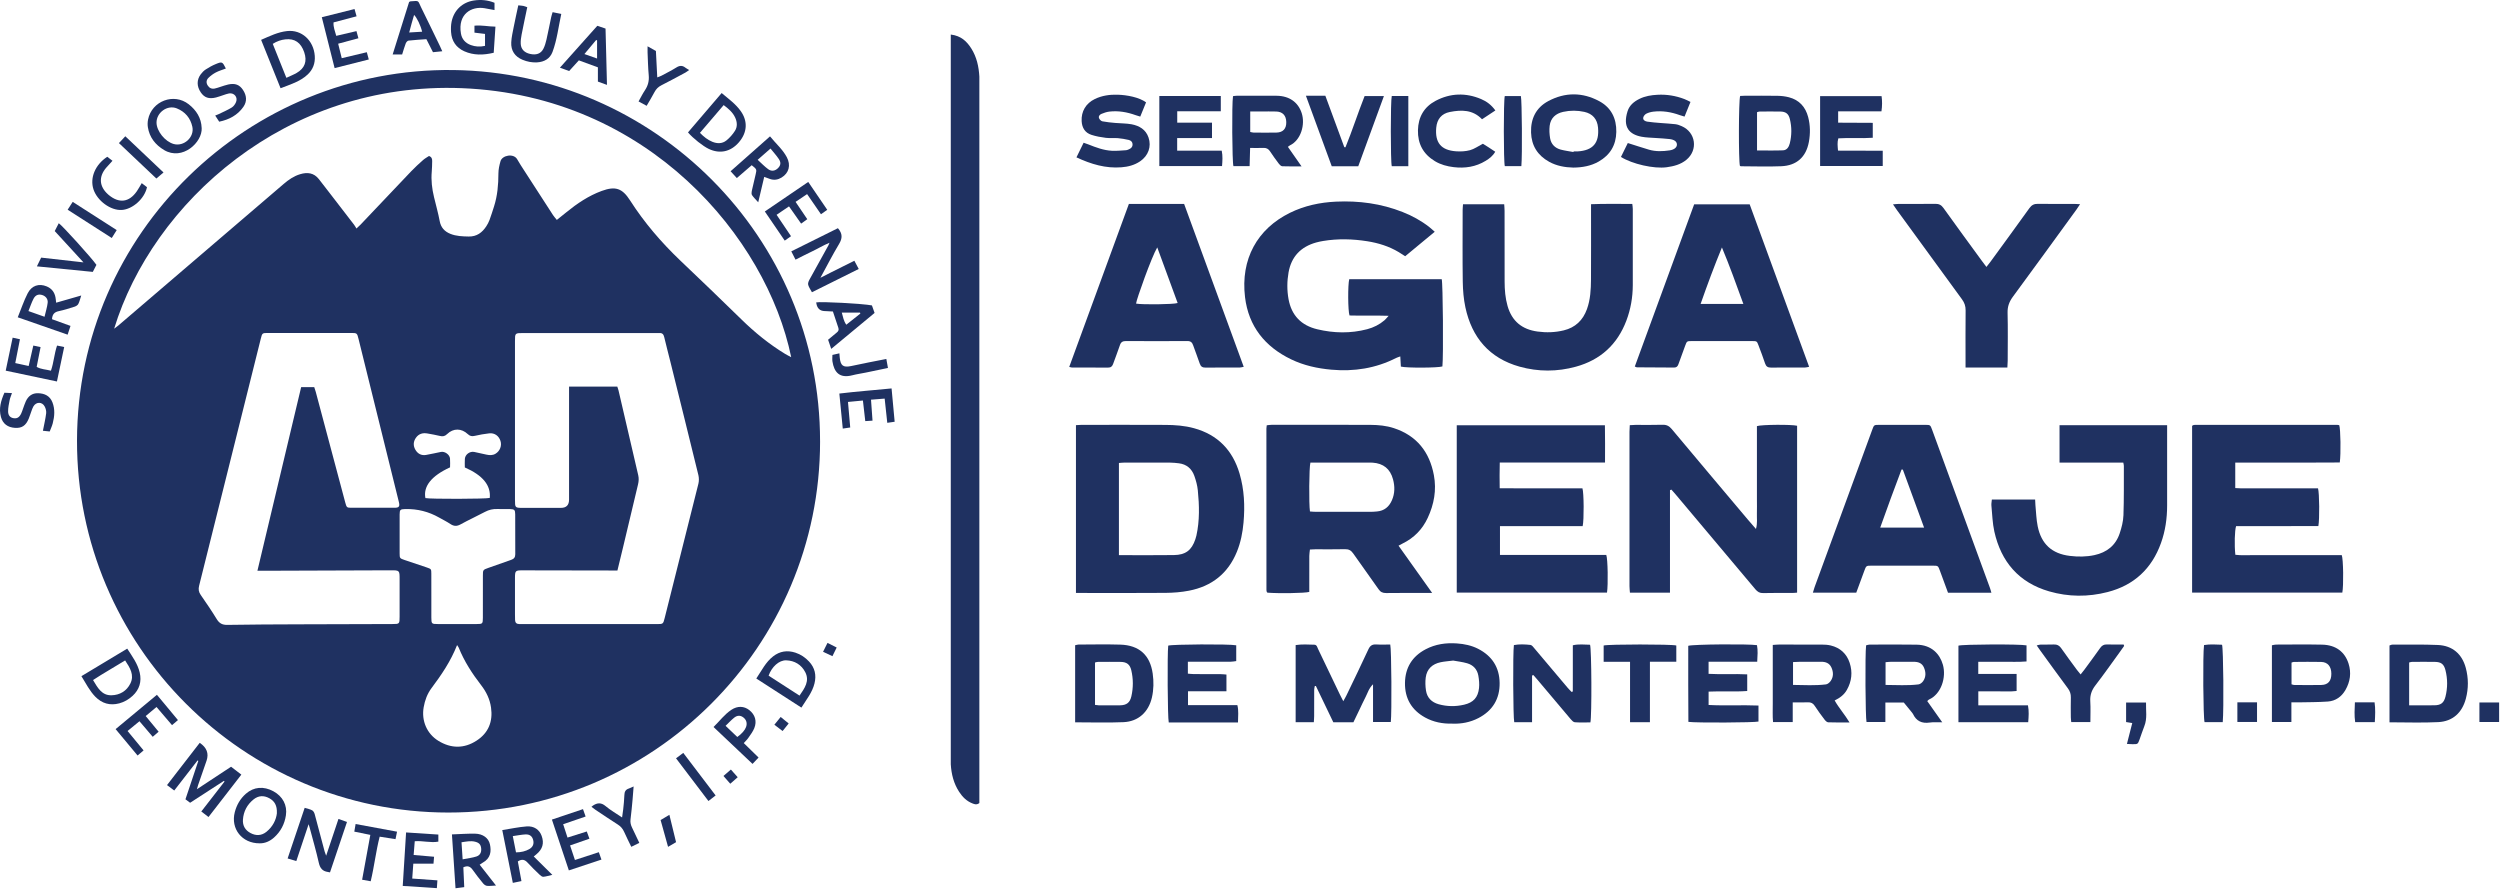
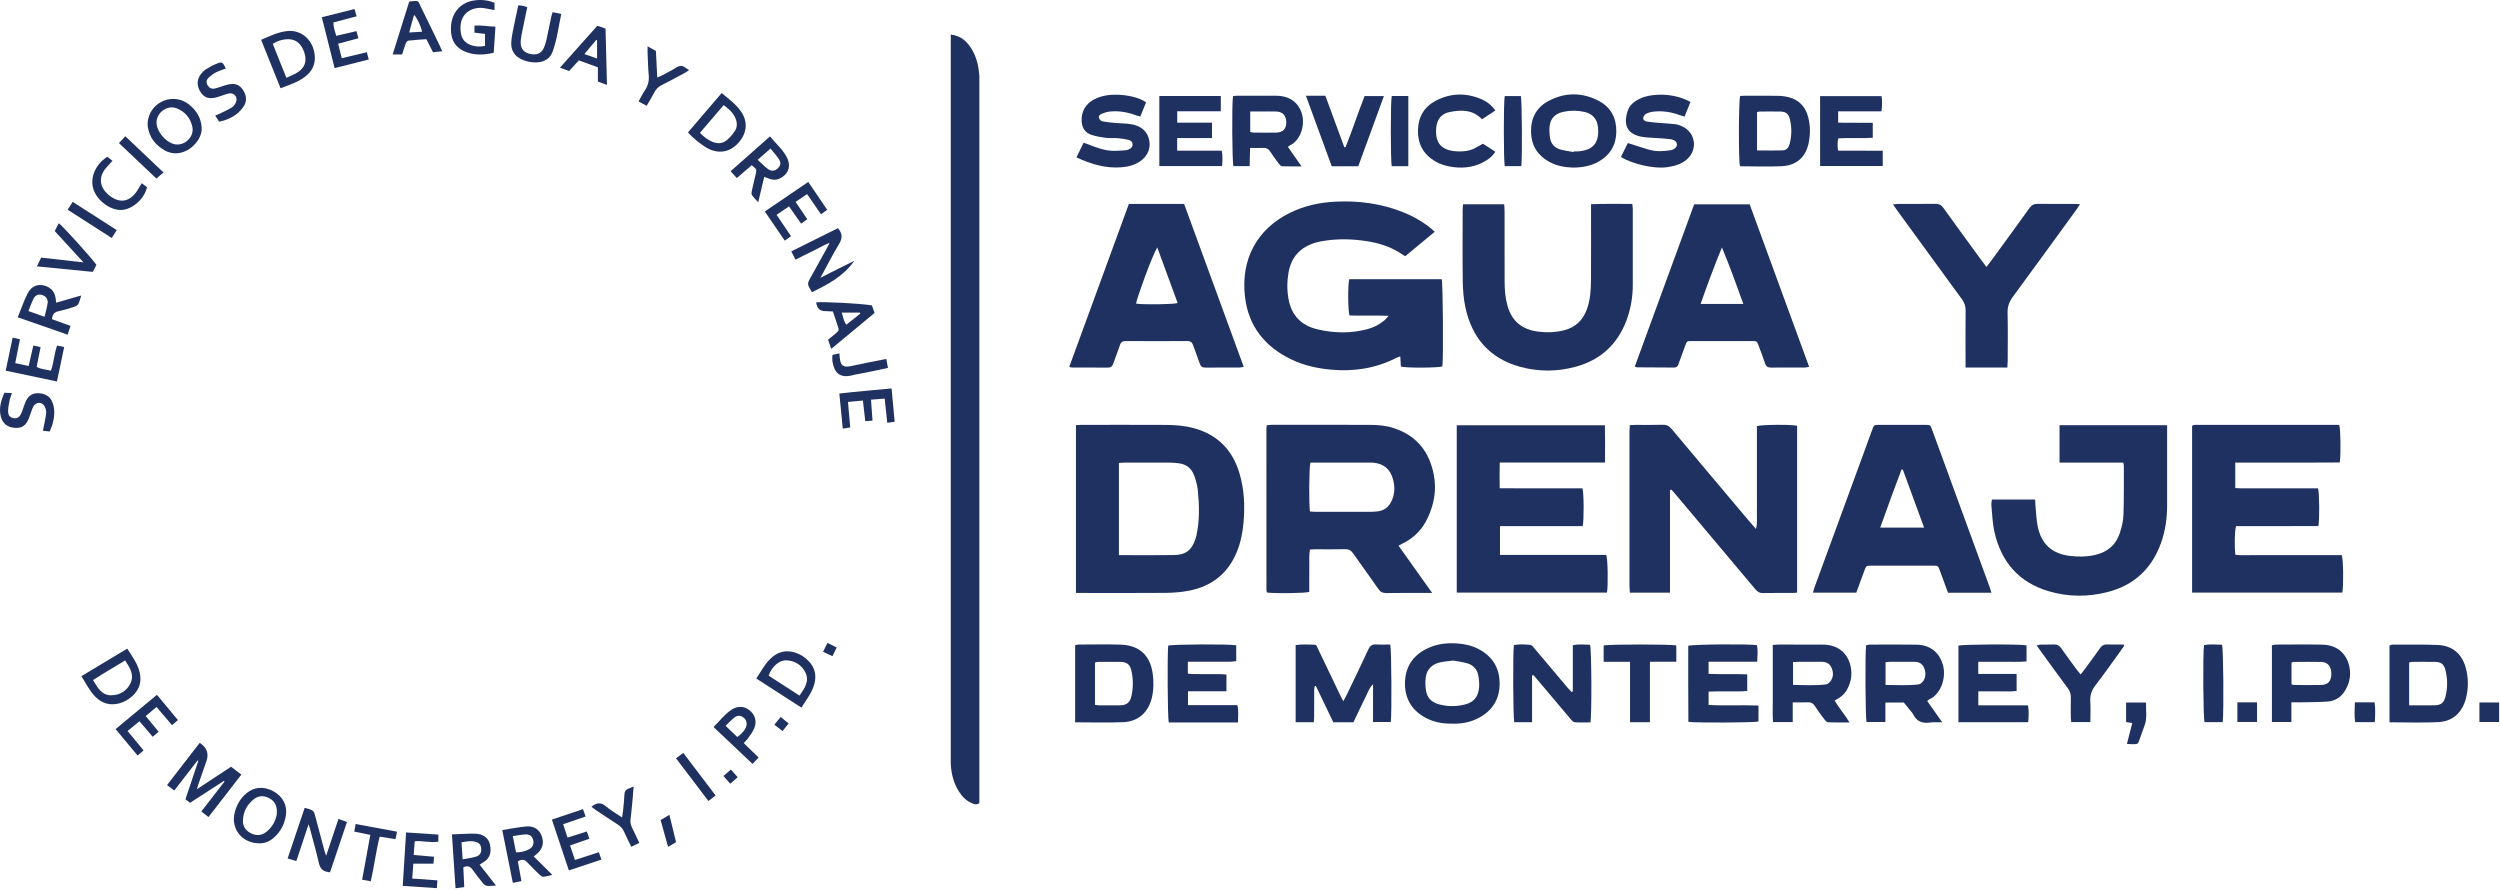
<svg xmlns="http://www.w3.org/2000/svg" width="406" height="145" viewBox="0 0 406 145" fill="none">
-   <path d="M133.181 71.683C133.181 104.969 106.123 131.976 72.795 131.957C39.531 131.938 12.45 104.843 12.506 71.56C12.565 37.753 40.422 10.955 73.62 11.374C106.208 11.787 133.211 38.441 133.178 71.683H133.181ZM128.491 58.005C124.51 38.641 105.265 15.53 75.024 14.319C46.342 13.172 24.728 33.096 18.537 53.381C18.819 53.169 19.027 53.025 19.22 52.861C28.174 45.196 37.128 37.531 46.078 29.865C46.873 29.186 47.72 28.595 48.741 28.291C49.922 27.934 50.973 28.057 51.786 29.089C52.336 29.787 52.878 30.493 53.421 31.199C54.78 32.959 56.139 34.719 57.495 36.487C57.636 36.673 57.747 36.884 57.888 37.111C58.219 36.799 58.397 36.647 58.557 36.476C61.294 33.59 64.023 30.697 66.772 27.823C67.384 27.18 68.045 26.579 68.71 25.988C69.015 25.721 69.382 25.528 69.672 25.331C70.147 25.513 70.188 25.843 70.185 26.178C70.173 26.742 70.166 27.307 70.118 27.867C69.992 29.271 70.155 30.649 70.485 32.012C70.797 33.308 71.161 34.597 71.406 35.904C71.603 36.955 72.194 37.594 73.141 37.976C74.099 38.362 75.102 38.389 76.115 38.411C77.419 38.437 78.303 37.776 78.975 36.747C79.183 36.428 79.369 36.078 79.499 35.722C79.766 35.002 79.996 34.263 80.23 33.531C80.787 31.789 80.94 29.995 80.943 28.176C80.943 27.511 81.096 26.828 81.281 26.181C81.556 25.208 83.417 24.855 83.992 25.869C84.356 26.512 84.769 27.132 85.17 27.756C86.711 30.148 88.256 32.539 89.808 34.927C89.979 35.191 90.198 35.421 90.428 35.715C90.982 35.273 91.468 34.886 91.951 34.493C93.708 33.059 95.572 31.797 97.715 31.009C99.936 30.192 101.057 30.567 102.32 32.543C104.619 36.138 107.378 39.347 110.46 42.292C113.788 45.471 117.123 48.642 120.402 51.866C122.575 53.998 124.918 55.895 127.514 57.481C127.789 57.648 128.079 57.785 128.495 58.008L128.491 58.005ZM100.27 92.65C99.876 92.65 99.527 92.65 99.178 92.65C94.398 92.639 89.619 92.628 84.835 92.624C83.703 92.624 83.636 92.691 83.632 93.843C83.628 95.8 83.632 97.761 83.632 99.718C83.632 100.045 83.636 100.371 83.647 100.698C83.662 101.129 83.892 101.344 84.323 101.348C84.472 101.348 84.62 101.352 84.769 101.352C92.074 101.352 99.379 101.352 106.684 101.352C107.683 101.352 107.697 101.341 107.943 100.371C109.773 93.1 111.608 85.832 113.42 78.557C113.528 78.118 113.524 77.606 113.42 77.168C111.916 71.007 110.386 64.853 108.856 58.695C108.529 57.373 108.176 56.055 107.865 54.729C107.757 54.276 107.541 54.053 107.07 54.087C106.862 54.102 106.654 54.087 106.446 54.087C99.289 54.087 92.133 54.087 84.977 54.087C83.636 54.087 83.632 54.087 83.632 55.394C83.632 60.2 83.632 65.005 83.632 69.814C83.632 73.584 83.632 77.35 83.632 81.119C83.632 82.478 83.636 82.478 84.943 82.478C86.993 82.478 89.039 82.478 91.089 82.478C91.971 82.478 92.413 82.033 92.415 81.141C92.415 75.415 92.415 69.688 92.415 63.962C92.415 63.586 92.415 63.208 92.415 62.784H100.251C100.326 63.011 100.4 63.208 100.448 63.408C101.518 67.998 102.576 72.589 103.649 77.179C103.768 77.688 103.735 78.167 103.616 78.668C102.795 82.096 101.982 85.531 101.165 88.959C100.879 90.166 100.582 91.369 100.266 92.662L100.27 92.65ZM41.804 92.695C44.184 82.683 46.535 72.785 48.908 62.87H51.033C51.126 63.156 51.215 63.401 51.282 63.653C51.879 65.885 52.474 68.121 53.068 70.353C54.067 74.104 55.066 77.855 56.069 81.606C56.276 82.386 56.336 82.46 56.975 82.46C59.352 82.471 61.725 82.475 64.101 82.46C64.8 82.456 64.944 82.248 64.788 81.569C64.595 80.733 64.376 79.901 64.168 79.066C62.189 71.07 60.213 63.07 58.234 55.075C57.989 54.079 57.981 54.075 57.001 54.075C52.518 54.075 48.032 54.075 43.549 54.075C42.587 54.075 42.584 54.083 42.353 55.004C41.076 60.121 39.798 65.239 38.521 70.357C36.464 78.609 34.413 86.864 32.337 95.116C32.193 95.692 32.26 96.123 32.59 96.606C33.485 97.898 34.373 99.198 35.193 100.538C35.613 101.226 36.096 101.497 36.917 101.482C40.775 101.415 44.634 101.404 48.492 101.389C53.569 101.367 58.646 101.359 63.723 101.344C64.881 101.344 64.896 101.326 64.896 100.126C64.896 98.11 64.896 96.093 64.896 94.073C64.896 92.621 64.896 92.613 63.414 92.617C56.614 92.639 49.818 92.665 43.018 92.691C42.666 92.691 42.313 92.691 41.793 92.691L41.804 92.695ZM70.051 96.806C70.051 97.961 70.047 99.12 70.051 100.275C70.055 101.304 70.092 101.344 71.091 101.344C73.196 101.352 75.302 101.352 77.412 101.344C78.37 101.344 78.414 101.3 78.418 100.334C78.425 98.05 78.418 95.77 78.422 93.486C78.422 92.546 78.429 92.539 79.317 92.223C80.546 91.785 81.775 91.343 83.008 90.924C83.458 90.771 83.684 90.515 83.68 90.017C83.666 87.852 83.68 85.691 83.669 83.526C83.666 82.809 83.536 82.694 82.841 82.675C82.158 82.657 81.474 82.694 80.795 82.664C80.063 82.631 79.402 82.787 78.752 83.132C77.445 83.83 76.09 84.443 74.793 85.16C74.192 85.49 73.716 85.475 73.156 85.108C72.565 84.714 71.923 84.398 71.302 84.046C69.616 83.09 67.803 82.632 65.862 82.671C65.832 82.671 65.802 82.671 65.773 82.671C65.008 82.698 64.904 82.783 64.9 83.555C64.889 85.661 64.892 87.767 64.9 89.869C64.9 90.649 64.93 90.678 65.687 90.938C66.894 91.351 68.105 91.744 69.312 92.156C70.032 92.405 70.043 92.413 70.047 93.156C70.058 94.37 70.047 95.588 70.051 96.802V96.806ZM74.229 104.761C73.182 107.428 71.67 109.619 70.069 111.762C69.386 112.679 69 113.737 68.803 114.863C68.424 117.043 69.316 119.156 71.191 120.311C73.248 121.577 75.373 121.596 77.4 120.277C79.332 119.026 80.067 117.176 79.744 114.903C79.551 113.548 78.979 112.363 78.147 111.286C76.691 109.403 75.399 107.42 74.507 105.199C74.467 105.099 74.392 105.01 74.229 104.757V104.761ZM75.488 75.92C75.488 75.445 75.458 74.973 75.495 74.505C75.551 73.803 76.301 73.257 77.007 73.394C77.675 73.525 78.34 73.692 79.008 73.833C79.51 73.94 80.007 73.97 80.475 73.684C81.192 73.25 81.526 72.388 81.278 71.608C81.01 70.78 80.323 70.279 79.447 70.375C78.652 70.461 77.861 70.609 77.081 70.787C76.632 70.888 76.32 70.828 75.967 70.498C74.942 69.532 73.612 69.521 72.621 70.487C72.242 70.858 71.908 70.914 71.432 70.795C70.771 70.628 70.095 70.524 69.423 70.397C68.654 70.256 67.997 70.446 67.54 71.103C67.113 71.72 67.08 72.384 67.455 73.034C67.834 73.688 68.421 74.007 69.174 73.885C69.995 73.751 70.801 73.547 71.618 73.391C72.249 73.272 73.026 73.829 73.081 74.464C73.126 74.958 73.089 75.456 73.089 75.898C70.058 77.283 68.718 78.984 69.085 80.889C69.958 81.064 78.86 81.041 79.54 80.863C79.736 78.839 78.425 77.201 75.492 75.916L75.488 75.92Z" fill="#1F3161" />
  <path d="M154.406 5.61C156.077 5.811 157.009 6.721 157.741 7.876C158.621 9.265 158.955 10.825 159.048 12.444C159.063 12.681 159.048 12.919 159.048 13.157C159.048 51.858 159.048 90.559 159.048 129.26C159.048 129.669 159.048 130.077 159.048 130.415C158.606 130.75 158.272 130.609 157.938 130.479C156.98 130.111 156.3 129.42 155.758 128.585C154.878 127.229 154.503 125.718 154.406 124.124C154.391 123.857 154.406 123.59 154.406 123.322C154.406 84.532 154.406 45.741 154.406 6.951V5.61Z" fill="#1F3161" />
  <path d="M233.005 37.635C231.341 39.016 229.789 40.301 228.203 41.612C227.839 41.382 227.501 41.155 227.152 40.943C225.578 40 223.851 39.465 222.053 39.179C219.669 38.801 217.27 38.737 214.874 39.135C214.496 39.198 214.117 39.276 213.745 39.38C211.25 40.078 209.716 41.671 209.259 44.245C209.003 45.69 208.999 47.138 209.259 48.583C209.742 51.231 211.324 52.853 213.924 53.474C216.62 54.116 219.327 54.172 222.023 53.466C223.071 53.191 224.021 52.716 224.846 52.007C225.035 51.843 225.191 51.639 225.518 51.286C223.249 51.208 221.192 51.294 219.16 51.234C218.9 50.495 218.874 46.236 219.119 45.337H234.134C234.331 45.924 234.427 57.86 234.246 59.509C233.588 59.746 228.43 59.776 227.501 59.535C227.472 59.033 227.442 58.51 227.408 57.882C227.145 57.978 226.933 58.034 226.74 58.131C223.42 59.821 219.903 60.367 216.208 60.036C213.939 59.832 211.751 59.353 209.697 58.365C205.43 56.315 202.764 52.998 202.192 48.256C201.453 42.095 204.168 37.178 209.493 34.559C211.844 33.404 214.347 32.87 216.958 32.747C220.679 32.573 224.293 33.055 227.772 34.426C229.325 35.038 230.784 35.833 232.103 36.862C232.377 37.077 232.634 37.319 232.998 37.635H233.005Z" fill="#1F3161" />
  <path d="M227.122 88.62C228.923 91.153 230.702 93.649 232.585 96.297H231.709C229.51 96.297 227.315 96.278 225.117 96.311C224.549 96.319 224.196 96.152 223.869 95.68C222.517 93.73 221.11 91.818 219.754 89.872C219.412 89.382 219.037 89.174 218.432 89.188C216.831 89.229 215.227 89.2 213.623 89.203C213.359 89.203 213.095 89.226 212.731 89.244C212.694 89.608 212.631 89.946 212.631 90.284C212.62 91.914 212.627 93.548 212.627 95.179C212.627 95.502 212.627 95.825 212.627 96.126C211.918 96.334 207.64 96.397 205.831 96.248C205.809 96.23 205.787 96.207 205.768 96.185C205.749 96.163 205.723 96.141 205.72 96.115C205.701 96.029 205.675 95.94 205.671 95.855C205.668 87.105 205.664 78.355 205.664 69.602C205.664 69.457 205.69 69.309 205.716 69.071C205.972 69.041 206.221 68.993 206.474 68.993C211.847 68.989 217.221 68.974 222.595 69C223.869 69.008 225.147 69.13 226.368 69.531C230.093 70.753 232.162 73.412 232.864 77.178C233.313 79.585 232.89 81.902 231.861 84.108C230.992 85.976 229.625 87.372 227.765 88.275C227.579 88.364 227.405 88.468 227.122 88.62ZM212.735 83.064C213.095 83.087 213.415 83.12 213.734 83.12C216.705 83.124 219.672 83.124 222.643 83.12C222.97 83.12 223.293 83.087 223.62 83.061C224.809 82.96 225.585 82.303 226.049 81.241C226.532 80.134 226.535 78.99 226.227 77.843C225.77 76.142 224.664 75.254 222.907 75.135C222.729 75.124 222.551 75.124 222.372 75.124C219.461 75.124 216.553 75.124 213.641 75.124C213.352 75.124 213.066 75.124 212.809 75.124C212.598 75.889 212.549 81.88 212.739 83.068L212.735 83.064Z" fill="#1F3161" />
  <path d="M174.731 69.045C175.047 69.027 175.333 68.997 175.623 68.997C180.165 68.997 184.71 68.979 189.252 69.005C190.823 69.012 192.394 69.123 193.924 69.547C197.779 70.609 200.193 73.131 201.307 76.919C202.072 79.511 202.187 82.17 201.95 84.851C201.805 86.485 201.493 88.079 200.873 89.601C199.435 93.133 196.791 95.213 193.089 95.929C191.845 96.171 190.556 96.271 189.289 96.282C184.777 96.323 180.261 96.297 175.749 96.297H174.735V69.045H174.731ZM181.717 90.158C182.122 90.158 182.471 90.158 182.816 90.158C185.427 90.158 188.038 90.173 190.645 90.143C192.535 90.121 193.531 89.36 194.128 87.566C194.195 87.369 194.255 87.172 194.299 86.968C194.834 84.536 194.771 82.081 194.526 79.63C194.448 78.842 194.232 78.059 193.969 77.309C193.557 76.128 192.714 75.389 191.432 75.236C190.964 75.181 190.489 75.132 190.017 75.129C187.525 75.118 185.033 75.121 182.542 75.129C182.285 75.129 182.025 75.166 181.713 75.188V90.162L181.717 90.158Z" fill="#1F3161" />
  <path d="M271.204 79.6V96.249H264.701C264.675 95.904 264.627 95.536 264.627 95.165C264.623 90.537 264.627 85.906 264.627 81.279C264.627 77.569 264.627 73.862 264.627 70.152C264.627 69.807 264.656 69.458 264.675 69.049C265.043 69.031 265.332 69.001 265.622 69.001C267.078 68.997 268.534 69.031 269.986 68.983C270.65 68.96 271.077 69.183 271.497 69.688C275.59 74.583 279.705 79.463 283.816 84.343C284.228 84.833 284.655 85.316 285.168 85.906C285.435 84.978 285.294 84.187 285.32 83.41C285.346 82.638 285.324 81.869 285.324 81.097V69.202C286.011 68.949 290.957 68.916 291.849 69.142V96.242C291.578 96.264 291.321 96.297 291.065 96.297C289.49 96.301 287.916 96.271 286.345 96.316C285.773 96.331 285.427 96.123 285.075 95.703C280.752 90.537 276.407 85.386 272.069 80.231C271.865 79.986 271.646 79.752 271.438 79.515C271.36 79.544 271.282 79.574 271.204 79.6Z" fill="#1F3161" />
  <path d="M236.576 69.06H260.638C260.682 71.069 260.656 73.037 260.656 75.11H243.562C243.514 76.528 243.539 77.847 243.551 79.291C245.853 79.317 248.096 79.299 250.343 79.303C252.564 79.303 254.789 79.303 256.987 79.303C257.228 80.031 257.258 84.446 257.024 85.449H243.595V90.121H260.861C261.109 90.793 261.176 94.967 260.976 96.241H236.576V69.064V69.06Z" fill="#1F3161" />
  <path d="M363.005 75.122V79.263C364.108 79.345 365.226 79.289 366.34 79.3C367.469 79.311 368.598 79.3 369.727 79.3H376.445C376.672 80.061 376.712 84.336 376.501 85.435C372.059 85.45 367.588 85.435 363.142 85.446C362.912 86.111 362.849 88.518 363.02 90.096C363.959 90.226 364.932 90.137 365.894 90.155C366.845 90.17 367.796 90.155 368.746 90.155H377.478C378.425 90.155 379.375 90.155 380.304 90.155C380.556 90.813 380.616 95.099 380.393 96.239H355.997V69.18C356.023 69.154 356.042 69.132 356.064 69.109C356.086 69.091 356.108 69.061 356.134 69.058C356.25 69.031 356.365 68.998 356.484 68.998C364.175 68.998 371.87 68.998 379.561 68.998C379.676 68.998 379.791 69.035 379.895 69.054C380.111 69.663 380.177 73.674 379.981 75.107C378.592 75.111 377.18 75.118 375.773 75.122C374.377 75.122 372.98 75.122 371.584 75.122H363.009H363.005Z" fill="#1F3161" />
  <path d="M323.397 96.257H316.356C315.918 95.069 315.483 93.873 315.041 92.681C314.74 91.871 314.74 91.868 313.912 91.864C310.585 91.864 307.261 91.864 303.933 91.864C303.068 91.864 303.068 91.871 302.752 92.733C302.321 93.899 301.891 95.065 301.456 96.253H294.411C294.515 95.908 294.586 95.629 294.686 95.358C297.802 86.839 300.925 78.32 304.045 69.804C304.338 69.002 304.342 68.998 305.174 68.998C307.669 68.998 310.165 68.998 312.657 68.998C313.481 68.998 313.485 69.002 313.782 69.811C316.909 78.361 320.036 86.906 323.159 95.455C323.249 95.696 323.312 95.949 323.401 96.257H323.397ZM312.471 85.68C311.29 82.457 310.158 79.359 309.021 76.262C308.951 76.262 308.88 76.255 308.809 76.251C307.625 79.348 306.499 82.468 305.348 85.68H312.471Z" fill="#1F3161" />
  <path d="M173.644 59.583C176.875 50.755 180.083 41.994 183.329 33.122C186.285 33.107 189.245 33.114 192.302 33.122C195.521 41.923 198.738 50.71 201.98 59.571C201.701 59.623 201.512 59.683 201.326 59.687C199.484 59.694 197.642 59.675 195.804 59.701C195.276 59.709 194.998 59.534 194.831 59.025C194.508 58.041 194.11 57.079 193.776 56.099C193.613 55.616 193.375 55.382 192.825 55.386C189.498 55.408 186.174 55.404 182.846 55.386C182.326 55.386 182.037 55.549 181.87 56.066C181.539 57.079 181.131 58.067 180.781 59.074C180.637 59.49 180.421 59.701 179.95 59.698C177.989 59.679 176.032 59.687 174.071 59.683C173.985 59.683 173.9 59.646 173.647 59.59L173.644 59.583ZM187.938 40.178C187.039 41.667 184.547 48.649 184.495 49.306C185.531 49.496 190.575 49.444 191.251 49.21C190.148 46.198 189.041 43.186 187.938 40.178Z" fill="#1F3161" />
  <path d="M265.492 59.523C268.712 50.733 271.913 41.979 275.133 33.181H284.146C287.348 41.927 290.56 50.706 293.802 59.568C293.524 59.62 293.338 59.683 293.148 59.683C291.31 59.69 289.468 59.675 287.63 59.697C287.106 59.705 286.816 59.534 286.649 59.022C286.326 58.037 285.951 57.068 285.584 56.099C285.32 55.404 285.312 55.393 284.555 55.389C281.29 55.382 278.026 55.386 274.762 55.389C273.956 55.389 273.948 55.401 273.673 56.14C273.302 57.139 272.938 58.141 272.578 59.144C272.459 59.482 272.284 59.694 271.876 59.69C269.859 59.668 267.839 59.668 265.823 59.653C265.767 59.653 265.715 59.612 265.488 59.523H265.492ZM283.121 49.355C281.97 46.187 280.893 43.175 279.641 40.185C278.397 43.205 277.276 46.228 276.18 49.355H283.121Z" fill="#1F3161" />
  <path d="M334.471 69.057H351.941C351.941 69.406 351.941 69.695 351.941 69.985C351.941 74.022 351.941 78.055 351.941 82.092C351.941 84.183 351.651 86.233 350.938 88.205C349.442 92.364 346.563 95.046 342.274 96.149C339.106 96.966 335.916 96.944 332.778 96.037C327.865 94.615 324.986 91.243 323.883 86.333C323.575 84.955 323.542 83.514 323.404 82.1C323.375 81.791 323.449 81.472 323.479 81.119H330.505C330.52 81.42 330.524 81.736 330.553 82.044C330.665 83.191 330.694 84.358 330.925 85.483C331.515 88.353 333.227 89.924 336.143 90.277C337.465 90.437 338.805 90.437 340.131 90.151C342.148 89.716 343.585 88.58 344.239 86.615C344.554 85.668 344.814 84.662 344.848 83.671C344.944 81.004 344.903 78.33 344.915 75.66C344.915 75.519 344.87 75.378 344.825 75.129H334.468V69.049L334.471 69.057Z" fill="#1F3161" />
  <path d="M237.598 33.17H244.283C244.305 33.564 244.342 33.906 244.342 34.251C244.346 38.08 244.335 41.905 244.35 45.734C244.353 47.071 244.457 48.4 244.829 49.697C245.534 52.155 247.168 53.503 249.716 53.845C251.15 54.038 252.553 53.99 253.953 53.652C255.836 53.195 257.066 52.014 257.719 50.209C258.284 48.649 258.365 47.015 258.377 45.385C258.399 41.705 258.384 38.028 258.384 34.347V33.163C260.642 33.066 262.822 33.133 265.084 33.118C265.117 33.43 265.165 33.683 265.165 33.939C265.169 38.061 265.176 42.187 265.165 46.31C265.158 48.282 264.827 50.205 264.129 52.055C262.666 55.939 259.921 58.45 255.929 59.549C252.891 60.385 249.816 60.392 246.782 59.545C241.869 58.168 239.031 54.814 237.98 49.916C237.691 48.564 237.576 47.156 237.553 45.767C237.498 41.883 237.531 37.994 237.535 34.106C237.535 33.816 237.572 33.531 237.594 33.17H237.598Z" fill="#1F3161" />
  <path d="M326.001 59.683C323.721 59.698 321.515 59.694 319.205 59.683C319.205 59.23 319.205 58.91 319.205 58.591C319.205 55.861 319.186 53.132 319.216 50.402C319.223 49.711 319.03 49.158 318.625 48.605C315.097 43.795 311.591 38.967 308.082 34.147C307.878 33.868 307.688 33.579 307.421 33.189C307.811 33.159 308.063 33.118 308.316 33.118C310.307 33.114 312.297 33.133 314.284 33.103C314.874 33.096 315.257 33.274 315.61 33.768C317.664 36.639 319.754 39.487 321.834 42.339C322.057 42.644 322.291 42.945 322.595 43.35C322.855 43.019 323.056 42.778 323.242 42.525C325.355 39.625 327.479 36.728 329.57 33.809C329.938 33.296 330.335 33.088 330.97 33.103C332.961 33.14 334.951 33.114 336.938 33.118C337.172 33.118 337.406 33.14 337.803 33.159C337.577 33.501 337.413 33.761 337.235 34.009C333.796 38.737 330.368 43.472 326.9 48.178C326.309 48.98 326.008 49.763 326.031 50.777C326.097 53.388 326.053 55.999 326.049 58.609C326.049 58.929 326.019 59.248 325.997 59.679L326.001 59.683Z" fill="#1F3161" />
  <path d="M219.794 117.301H216.533C215.59 115.34 214.643 113.372 213.7 111.404C213.64 111.407 213.581 111.411 213.522 111.415C213.488 111.619 213.425 111.82 213.425 112.024C213.418 113.446 213.425 114.872 213.418 116.295C213.418 116.614 213.384 116.93 213.366 117.282H210.413V104.76C211.442 104.6 212.445 104.674 213.444 104.7C213.859 104.711 213.915 105.105 214.049 105.384C215.23 107.842 216.407 110.304 217.584 112.763C217.737 113.078 217.9 113.387 218.149 113.877C218.375 113.461 218.535 113.201 218.665 112.926C219.857 110.442 221.068 107.965 222.223 105.458C222.505 104.849 222.858 104.619 223.512 104.659C224.273 104.708 225.042 104.67 225.777 104.67C225.978 105.413 226.037 115.927 225.866 117.256H222.98V111.125C222.282 111.808 222.115 112.536 221.785 113.164C221.428 113.847 221.112 114.553 220.778 115.247C220.459 115.916 220.136 116.581 219.79 117.301H219.794Z" fill="#1F3161" />
  <path d="M291.139 114.068V117.262H287.942C287.842 116.263 287.908 115.238 287.897 114.213C287.886 113.147 287.897 112.078 287.897 111.012V104.739C288.302 104.713 288.592 104.676 288.878 104.676C291.191 104.672 293.509 104.665 295.823 104.68C296.324 104.68 296.84 104.709 297.323 104.828C298.849 105.203 299.9 106.162 300.387 107.651C300.881 109.159 300.721 110.637 299.937 112.029C299.503 112.806 298.831 113.329 297.947 113.756C298.649 114.993 299.581 116.022 300.364 117.325C299.124 117.325 298.01 117.347 296.9 117.303C296.692 117.295 296.45 117.054 296.305 116.861C295.748 116.129 295.202 115.39 294.701 114.618C294.422 114.191 294.092 114.035 293.594 114.057C292.829 114.09 292.061 114.065 291.143 114.065L291.139 114.068ZM291.191 111.231C293.004 111.249 294.772 111.365 296.536 111.145C296.81 111.112 297.122 110.845 297.297 110.596C297.78 109.909 297.761 109.144 297.419 108.397C297.096 107.688 296.484 107.465 295.741 107.473C294.586 107.484 293.427 107.473 292.272 107.476C291.927 107.476 291.581 107.506 291.188 107.521V111.227L291.191 111.231Z" fill="#1F3161" />
  <path d="M312.984 113.856C313.783 114.985 314.548 116.065 315.421 117.302C314.637 117.313 313.998 117.25 313.378 117.343C312.112 117.529 311.209 117.105 310.663 115.939C310.626 115.861 310.567 115.791 310.511 115.724C310.065 115.182 309.624 114.636 309.178 114.093H306.185V117.254H303.124C302.942 116.63 302.876 106.176 303.054 104.805C303.225 104.764 303.418 104.683 303.611 104.683C306.162 104.675 308.714 104.649 311.265 104.694C313.738 104.738 315.046 106.261 315.525 107.951C316.115 110.031 315.231 112.738 313.267 113.603C313.192 113.637 313.137 113.718 312.988 113.856H312.984ZM306.214 111.234C308.023 111.245 309.791 111.36 311.555 111.148C311.833 111.115 312.156 110.859 312.323 110.614C312.799 109.927 312.773 109.154 312.45 108.408C312.138 107.687 311.525 107.468 310.782 107.476C309.538 107.487 308.29 107.476 307.046 107.479C306.786 107.479 306.53 107.516 306.214 107.542V111.238V111.234Z" fill="#1F3161" />
  <path d="M174.602 117.305V104.786C174.821 104.742 174.988 104.675 175.155 104.675C177.409 104.667 179.667 104.619 181.918 104.686C184.989 104.775 186.772 106.372 187.199 109.391C187.381 110.684 187.366 111.995 187.069 113.283C186.523 115.634 184.874 117.172 182.46 117.279C179.886 117.391 177.301 117.305 174.602 117.305ZM177.829 114.475C178.081 114.505 178.252 114.538 178.423 114.542C179.582 114.546 180.74 114.561 181.895 114.542C182.954 114.527 183.5 114.111 183.734 113.086C184.053 111.679 184.053 110.256 183.723 108.853C183.5 107.906 182.991 107.512 182.011 107.493C180.763 107.471 179.515 107.486 178.271 107.493C178.133 107.493 177.996 107.553 177.829 107.594V114.479V114.475Z" fill="#1F3161" />
  <path d="M235.853 117.517C234.259 117.558 232.789 117.264 231.433 116.518C229.231 115.303 228.135 113.409 228.169 110.906C228.202 108.437 229.335 106.595 231.526 105.443C233.115 104.608 234.831 104.363 236.614 104.493C237.81 104.578 238.965 104.816 240.038 105.362C242.307 106.52 243.51 108.377 243.54 110.921C243.57 113.499 242.4 115.415 240.105 116.611C238.76 117.309 237.312 117.576 235.849 117.521L235.853 117.517ZM235.99 107.278C235.199 107.378 234.575 107.419 233.966 107.545C232.61 107.828 231.719 108.637 231.537 110.037C231.448 110.732 231.474 111.46 231.582 112.154C231.764 113.32 232.506 114.052 233.635 114.368C235.006 114.75 236.395 114.765 237.773 114.442C239.277 114.089 240.023 113.279 240.194 111.746C240.268 111.081 240.198 110.383 240.082 109.718C239.901 108.7 239.251 107.998 238.266 107.716C237.479 107.486 236.647 107.401 235.982 107.274L235.99 107.278Z" fill="#1F3161" />
  <path d="M388.055 117.302V104.824C388.214 104.775 388.378 104.686 388.541 104.686C391.003 104.694 393.466 104.638 395.924 104.746C398.275 104.85 399.835 106.205 400.444 108.467C400.889 110.131 400.897 111.805 400.451 113.473C399.846 115.742 398.323 117.153 395.98 117.272C393.38 117.406 390.769 117.302 388.058 117.302H388.055ZM391.245 114.542C392.701 114.542 394.034 114.557 395.363 114.539C396.392 114.524 396.886 114.153 397.142 113.142C397.503 111.713 397.503 110.264 397.142 108.838C396.89 107.847 396.444 107.509 395.434 107.49C394.19 107.468 392.942 107.483 391.698 107.49C391.56 107.49 391.423 107.549 391.245 107.59V114.546V114.542Z" fill="#1F3161" />
  <path d="M283.749 109.518V112.218C281.659 112.377 279.59 112.21 277.477 112.318V114.487C280.166 114.632 282.851 114.468 285.577 114.58V117.179C284.927 117.354 275.479 117.41 274.194 117.231C274.149 113.113 274.183 108.979 274.172 104.879C274.888 104.63 284.013 104.556 285.335 104.775C285.495 105.615 285.428 106.476 285.372 107.468H277.473V109.432C279.568 109.551 281.633 109.406 283.753 109.518H283.749Z" fill="#1F3161" />
  <path d="M248.802 117.288H245.913C245.727 116.605 245.675 105.976 245.857 104.761C246.734 104.591 247.647 104.639 248.546 104.735C248.78 104.761 249.006 105.077 249.192 105.3C250.993 107.428 252.783 109.563 254.584 111.691C254.785 111.929 255.008 112.144 255.219 112.367L255.424 112.297C255.424 111.067 255.424 109.842 255.427 108.613C255.427 107.368 255.427 106.124 255.427 104.795C256.386 104.561 257.318 104.695 258.224 104.706C258.473 105.396 258.525 116.248 258.28 117.318C257.455 117.318 256.597 117.355 255.751 117.295C255.513 117.277 255.26 117.002 255.078 116.79C253.255 114.644 251.446 112.482 249.63 110.328C249.422 110.083 249.207 109.846 249.014 109.626C248.917 109.656 248.888 109.664 248.865 109.678C248.843 109.693 248.806 109.712 248.806 109.73C248.806 112.215 248.806 114.699 248.806 117.288H248.802Z" fill="#1F3161" />
  <path d="M321.277 112.285V114.547H329.34C329.522 115.479 329.459 116.367 329.381 117.288H318.05V104.854C318.718 104.627 328.062 104.583 329.109 104.809V107.42C327.806 107.532 326.51 107.461 325.217 107.472C323.921 107.483 322.621 107.472 321.27 107.472V109.448H327.498V112.215C326.499 112.348 325.466 112.259 324.445 112.274C323.413 112.289 322.376 112.274 321.281 112.274L321.277 112.285Z" fill="#1F3161" />
  <path d="M192.91 107.474V109.402C193.262 109.428 193.578 109.469 193.894 109.472C195.32 109.48 196.746 109.472 198.172 109.48C198.488 109.48 198.803 109.521 199.175 109.547V112.261H192.932V114.516H200.95C201.184 115.455 201.054 116.324 201.05 117.323C197.24 117.327 193.511 117.323 189.805 117.323C189.615 116.625 189.56 106.137 189.719 104.849C190.354 104.626 199.661 104.57 200.764 104.797V107.359C200.482 107.393 200.151 107.467 199.817 107.467C197.856 107.478 195.895 107.471 193.935 107.471C193.615 107.471 193.296 107.471 192.91 107.471V107.474Z" fill="#1F3161" />
  <path d="M368.958 117.254V104.794C369.196 104.753 369.419 104.679 369.641 104.679C372.133 104.672 374.625 104.638 377.113 104.69C379.319 104.738 380.794 105.841 381.407 107.773C381.882 109.273 381.67 110.71 380.902 112.051C380.274 113.143 379.301 113.841 378.042 113.93C376.449 114.045 374.844 114.027 373.247 114.064C372.902 114.071 372.557 114.064 372.122 114.064V117.25H368.958V117.254ZM372.144 111.134C372.338 111.182 372.449 111.238 372.56 111.238C374.046 111.245 375.528 111.282 377.013 111.238C378.109 111.2 378.614 110.565 378.61 109.41C378.606 108.244 378.023 107.524 376.961 107.498C375.479 107.461 373.994 107.49 372.508 107.498C372.401 107.498 372.293 107.561 372.144 107.605V111.137V111.134Z" fill="#1F3161" />
  <path d="M209.154 23.848C209.882 24.892 210.572 25.88 211.371 27.02C210.223 27.02 209.232 27.038 208.244 27.001C208.058 26.994 207.835 26.786 207.705 26.615C207.204 25.954 206.714 25.282 206.261 24.587C205.986 24.164 205.652 23.993 205.15 24.019C204.478 24.052 203.802 24.026 203.019 24.026C202.989 25.07 202.967 26.002 202.937 26.975H200.308C200.1 26.381 200.033 16.84 200.241 15.615C200.423 15.592 200.623 15.552 200.82 15.552C202.985 15.548 205.154 15.533 207.319 15.552C209.38 15.57 210.818 16.595 211.397 18.374C211.995 20.216 211.278 22.756 209.466 23.618C209.388 23.655 209.325 23.718 209.154 23.845V23.848ZM203.041 21.434C203.282 21.479 203.423 21.527 203.565 21.531C204.809 21.538 206.057 21.561 207.301 21.531C208.374 21.505 208.916 20.892 208.89 19.819C208.868 18.757 208.296 18.14 207.26 18.11C206.432 18.084 205.6 18.103 204.768 18.103C204.215 18.103 203.657 18.103 203.037 18.103V21.434H203.041Z" fill="#1F3161" />
  <path d="M255.506 27.217C254.139 27.183 252.802 26.949 251.58 26.273C249.716 25.241 248.709 23.659 248.643 21.516C248.572 19.273 249.452 17.483 251.435 16.421C254.158 14.961 256.98 14.961 259.702 16.421C261.648 17.464 262.528 19.214 262.488 21.431C262.447 23.577 261.485 25.174 259.632 26.233C258.365 26.957 256.969 27.202 255.506 27.217ZM255.539 24.688L255.554 24.591C255.762 24.591 255.97 24.602 256.178 24.591C258.703 24.439 259.747 23.221 259.52 20.714C259.398 19.351 258.64 18.467 257.303 18.17C256.159 17.918 255.004 17.914 253.86 18.166C252.642 18.437 251.825 19.165 251.666 20.424C251.584 21.085 251.628 21.784 251.736 22.448C251.896 23.406 252.52 24.041 253.456 24.294C254.135 24.476 254.841 24.561 255.535 24.691L255.539 24.688Z" fill="#1F3161" />
  <path d="M282.594 15.582C282.835 15.571 283.095 15.549 283.355 15.549C285.134 15.549 286.913 15.527 288.692 15.56C289.309 15.571 289.94 15.645 290.534 15.801C292.205 16.239 293.212 17.369 293.646 19.014C293.999 20.354 294.006 21.725 293.758 23.069C293.301 25.509 291.774 26.887 289.294 26.995C287.106 27.087 284.908 27.009 282.717 27.002C282.665 27.002 282.613 26.954 282.561 26.928C282.334 26.111 282.349 16.355 282.598 15.586L282.594 15.582ZM285.346 24.432C286.791 24.432 288.18 24.469 289.561 24.414C290.204 24.388 290.523 23.853 290.664 23.277C290.991 21.959 290.995 20.629 290.668 19.314C290.46 18.475 290.007 18.13 289.134 18.115C288.005 18.093 286.876 18.108 285.751 18.115C285.613 18.115 285.48 18.182 285.342 18.219V24.432H285.346Z" fill="#1F3161" />
  <path d="M304.138 19.949V22.371C302.292 22.512 300.431 22.341 298.545 22.467C298.352 23.117 298.433 23.723 298.493 24.462C300.899 24.488 303.287 24.462 305.757 24.476V26.961H295.585V15.608H305.568C305.679 16.392 305.675 17.194 305.549 18.085H298.515V19.923C300.387 19.931 302.24 19.942 304.142 19.949H304.138Z" fill="#1F3161" />
  <path d="M188.279 15.589H198.258V18.073H191.183V19.923H196.828V22.422H191.172V24.465H198.407C198.589 25.345 198.525 26.129 198.459 26.968H188.275V15.589H188.279Z" fill="#1F3161" />
  <path d="M186.121 16.621C185.809 17.386 185.508 18.118 185.178 18.935C184.907 18.853 184.662 18.786 184.424 18.701C183.039 18.203 181.616 17.951 180.146 18.125C179.715 18.177 179.284 18.326 178.879 18.493C178.597 18.608 178.359 18.879 178.486 19.198C178.571 19.41 178.812 19.663 179.024 19.703C179.719 19.841 180.428 19.9 181.134 19.967C182.017 20.049 182.916 20.023 183.781 20.186C185.026 20.428 186.073 21.029 186.519 22.325C187.027 23.803 186.485 25.3 185.141 26.206C184.227 26.823 183.191 27.087 182.125 27.168C179.574 27.372 177.208 26.671 174.816 25.556C175.21 24.75 175.578 23.997 175.979 23.18C176.265 23.28 176.51 23.358 176.744 23.451C177.984 23.945 179.24 24.42 180.588 24.487C181.353 24.524 182.121 24.439 182.89 24.394C183.031 24.387 183.172 24.309 183.31 24.257C183.663 24.116 183.926 23.889 183.926 23.477C183.926 23.057 183.666 22.805 183.295 22.723C182.719 22.596 182.136 22.485 181.549 22.437C180.9 22.385 180.239 22.466 179.592 22.385C178.805 22.288 178.01 22.147 177.256 21.902C176.216 21.564 175.719 20.766 175.659 19.674C175.574 18.107 176.339 16.788 177.795 16.083C178.968 15.514 180.231 15.34 181.516 15.381C183.024 15.425 185.007 15.8 186.117 16.621H186.121Z" fill="#1F3161" />
  <path d="M274.536 16.551C274.194 17.39 273.897 18.125 273.57 18.935C273.292 18.85 273.047 18.787 272.809 18.701C271.424 18.196 269.998 17.955 268.527 18.129C268.122 18.177 267.702 18.285 267.346 18.471C267.119 18.59 266.885 18.891 266.856 19.132C266.811 19.511 267.179 19.7 267.502 19.752C268.204 19.86 268.913 19.912 269.622 19.971C270.447 20.042 271.279 20.072 272.1 20.172C272.445 20.213 272.787 20.35 273.113 20.491C275.401 21.49 275.798 24.357 273.871 25.95C272.943 26.719 271.825 27.001 270.67 27.161C268.609 27.443 265.066 26.641 263.242 25.486C263.614 24.736 263.989 23.975 264.356 23.228C265.548 23.603 266.666 23.975 267.799 24.309C268.902 24.632 270.031 24.587 271.153 24.42C271.921 24.305 272.363 23.915 272.33 23.433C272.3 22.983 271.918 22.679 271.13 22.582C270.395 22.489 269.652 22.471 268.913 22.411C268.144 22.352 267.368 22.352 266.614 22.211C264.631 21.843 263.484 20.681 264.319 18.055C264.624 17.097 265.359 16.495 266.243 16.057C267.168 15.6 268.167 15.444 269.173 15.392C270.67 15.31 272.129 15.548 273.537 16.083C273.838 16.198 274.12 16.354 274.539 16.555L274.536 16.551Z" fill="#1F3161" />
  <path d="M242.85 17.937C242.122 18.42 241.413 18.887 240.681 19.37C239.188 17.799 237.343 17.814 235.452 18.186C234.104 18.449 233.369 19.359 233.246 20.733C233.027 23.166 234.015 24.388 236.44 24.57C237.198 24.625 238 24.588 238.728 24.391C239.415 24.206 240.028 23.756 240.822 23.344C241.027 23.474 241.398 23.701 241.766 23.938C242.111 24.161 242.453 24.395 242.824 24.64C242.445 25.32 241.881 25.747 241.279 26.114C239.671 27.102 237.907 27.366 236.061 27.143C234.995 27.013 233.967 26.738 233.035 26.178C231.137 25.034 230.227 23.348 230.275 21.145C230.324 19.01 231.263 17.365 233.15 16.37C235.541 15.111 238.03 15.033 240.525 16.084C241.439 16.466 242.215 17.057 242.846 17.937H242.85Z" fill="#1F3161" />
  <path d="M221.611 15.597H224.749C223.341 19.452 221.96 23.221 220.582 26.998H216.274C214.896 23.232 213.515 19.463 212.081 15.552H215.238C216.274 18.364 217.295 21.134 218.316 23.904L218.506 23.916C219.616 21.19 220.515 18.378 221.614 15.597H221.611Z" fill="#1F3161" />
  <path d="M267.947 117.283H264.719V107.474H260.434V104.83C261.254 104.611 271.393 104.607 272.232 104.827V107.471H267.947V117.283Z" fill="#1F3161" />
  <path d="M344.956 104.905C344.751 105.195 344.551 105.484 344.343 105.77C342.999 107.62 341.691 109.491 340.295 111.3C339.675 112.102 339.4 112.908 339.463 113.911C339.53 114.999 339.478 116.098 339.478 117.261H336.37C336.347 116.997 336.303 116.741 336.303 116.485C336.295 115.415 336.28 114.349 336.306 113.28C336.321 112.719 336.173 112.258 335.835 111.801C334.331 109.777 332.856 107.731 331.374 105.692C331.185 105.432 331.007 105.165 330.762 104.82C331.037 104.756 331.222 104.682 331.408 104.678C332.121 104.664 332.834 104.697 333.543 104.664C334.071 104.638 334.424 104.823 334.732 105.261C335.564 106.454 336.433 107.616 337.294 108.79C337.461 109.02 337.651 109.232 337.892 109.529C338.134 109.224 338.319 109.009 338.49 108.775C339.352 107.601 340.217 106.439 341.056 105.247C341.339 104.846 341.651 104.641 342.156 104.66C343.062 104.69 343.972 104.667 344.881 104.667C344.907 104.745 344.933 104.823 344.959 104.901L344.956 104.905Z" fill="#1F3161" />
  <path d="M32.431 120.633C33.575 121.393 33.946 122.361 33.545 123.537C33.092 124.855 32.632 126.166 32.175 127.485C32.119 127.641 32.082 127.804 31.978 128.172C33.916 126.894 35.684 125.732 37.523 124.517C38.05 124.926 38.585 125.331 39.194 125.799C37.407 128.101 35.658 130.363 33.861 132.684C33.467 132.379 33.122 132.116 32.691 131.785C33.968 130.136 35.216 128.532 36.461 126.928C36.431 126.887 36.401 126.846 36.371 126.809C34.552 127.99 32.732 129.167 30.875 130.37C30.626 130.185 30.396 130.014 30.117 129.806C30.819 127.711 31.51 125.643 32.205 123.574C32.164 123.548 32.123 123.518 32.086 123.492C30.838 125.1 29.59 126.712 28.298 128.38C27.911 128.09 27.57 127.834 27.124 127.5C28.899 125.204 30.648 122.943 32.431 120.64V120.633Z" fill="#1F3161" />
  <path d="M360.974 117.279H358.021C357.802 116.652 357.72 106.235 357.936 104.757C358.898 104.589 359.889 104.675 360.862 104.705C361.074 105.399 361.159 115.159 360.974 117.279Z" fill="#1F3161" />
-   <path d="M136.075 37.055C136.858 37.95 136.814 38.712 136.264 39.625C135.228 41.348 134.31 43.146 133.233 45.118C133.958 44.75 134.511 44.464 135.068 44.182C135.677 43.874 136.29 43.573 136.899 43.268C137.482 42.979 138.061 42.689 138.748 42.347C138.975 42.774 139.187 43.172 139.458 43.681C136.91 44.947 134.433 46.18 131.859 47.461C131.629 47.027 131.362 46.666 131.25 46.262C131.183 46.024 131.306 45.69 131.436 45.448C132.457 43.577 133.501 41.712 134.533 39.848C134.574 39.774 134.6 39.688 134.712 39.425C133.672 39.848 132.844 40.372 131.963 40.788C131.057 41.215 130.17 41.679 129.193 42.169C128.959 41.712 128.762 41.326 128.506 40.821C131.046 39.558 133.549 38.314 136.075 37.059V37.055Z" fill="#1F3161" />
+   <path d="M136.075 37.055C136.858 37.95 136.814 38.712 136.264 39.625C135.228 41.348 134.31 43.146 133.233 45.118C133.958 44.75 134.511 44.464 135.068 44.182C135.677 43.874 136.29 43.573 136.899 43.268C137.482 42.979 138.061 42.689 138.748 42.347C136.91 44.947 134.433 46.18 131.859 47.461C131.629 47.027 131.362 46.666 131.25 46.262C131.183 46.024 131.306 45.69 131.436 45.448C132.457 43.577 133.501 41.712 134.533 39.848C134.574 39.774 134.6 39.688 134.712 39.425C133.672 39.848 132.844 40.372 131.963 40.788C131.057 41.215 130.17 41.679 129.193 42.169C128.959 41.712 128.762 41.326 128.506 40.821C131.046 39.558 133.549 38.314 136.075 37.059V37.055Z" fill="#1F3161" />
  <path d="M53.588 141.675C53.413 141.641 53.332 141.619 53.246 141.608C52.373 141.485 51.972 140.992 51.776 140.123C51.349 138.217 50.799 136.342 50.301 134.452C50.268 134.322 50.223 134.195 50.119 133.85C49.417 135.948 48.786 137.842 48.121 139.837C47.638 139.692 47.204 139.562 46.71 139.413C47.646 136.635 48.552 133.954 49.48 131.191C49.937 131.336 50.349 131.406 50.699 131.599C50.892 131.703 51.044 131.989 51.107 132.22C51.66 134.247 52.191 136.279 52.73 138.31C52.775 138.474 52.845 138.63 52.968 138.968C53.662 136.888 54.301 134.979 54.966 132.996C55.452 133.167 55.861 133.311 56.351 133.486C55.419 136.257 54.505 138.964 53.592 141.671L53.588 141.675Z" fill="#1F3161" />
  <path d="M228.712 26.987H226.023C225.818 26.248 225.815 16.376 226.023 15.593H228.712V26.987Z" fill="#1F3161" />
  <path d="M247.068 26.984H244.38C244.175 26.271 244.164 16.403 244.376 15.597H246.99C247.165 16.273 247.232 25.257 247.068 26.984Z" fill="#1F3161" />
  <path d="M32.754 20.788C32.884 23.113 29.623 26.147 26.645 24.365C25.233 23.521 24.272 22.315 24.012 20.647C23.948 20.246 23.967 19.815 24.045 19.418C24.647 16.395 28.245 15.039 30.652 16.937C31.889 17.91 32.691 19.158 32.75 20.785L32.754 20.788ZM25.419 19.923C25.438 21.304 26.801 22.994 28.216 23.388C29.868 23.845 31.599 22.274 31.239 20.595C30.934 19.169 30.058 18.14 28.706 17.598C27.183 16.985 25.401 18.278 25.419 19.927V19.923Z" fill="#1F3161" />
  <path d="M42.402 6.473C43.81 5.86 45.143 5.203 46.632 5.043C48.991 4.787 50.937 6.569 51.119 9.076C51.204 10.28 50.825 11.297 49.949 12.114C48.719 13.258 47.152 13.715 45.563 14.328C44.497 11.676 43.465 9.106 42.406 6.473H42.402ZM46.506 12.638C47.148 12.337 47.698 12.125 48.2 11.832C49.518 11.052 49.901 9.942 49.407 8.493C48.872 6.922 47.869 6.22 46.343 6.391C45.637 6.469 44.972 6.696 44.296 7.123C45.017 8.924 45.73 10.699 46.506 12.638Z" fill="#1F3161" />
  <path d="M111.73 21.501C113.528 19.399 115.337 17.286 117.197 15.11C118.315 16.057 119.477 16.878 120.306 18.055C121.475 19.711 121.353 21.535 119.994 23.113C118.664 24.654 116.907 25.037 115.106 24.183C114.159 23.733 112.547 22.463 111.73 21.501ZM113.669 21.572C114.308 22.226 114.932 22.719 115.686 23.028C116.48 23.351 117.297 23.351 117.966 22.812C118.508 22.374 118.995 21.824 119.362 21.238C119.778 20.58 119.723 19.815 119.396 19.099C118.998 18.237 118.304 17.654 117.524 17.067C116.213 18.605 114.947 20.083 113.673 21.572H113.669Z" fill="#1F3161" />
  <path d="M130.144 114.914C127.693 113.332 125.309 111.795 122.824 110.19C123.69 108.909 124.336 107.539 125.558 106.592C126.646 105.745 127.868 105.567 129.171 105.99C130.036 106.269 130.768 106.77 131.388 107.431C132.339 108.445 132.603 109.644 132.276 110.978C131.916 112.456 130.965 113.607 130.144 114.918V114.914ZM129.843 112.965C130.675 111.761 131.514 110.603 130.775 109.165C130.159 107.958 129.048 107.279 127.678 107.238C126.516 107.201 125.327 108.293 124.822 109.726C126.471 110.792 128.131 111.862 129.84 112.968L129.843 112.965Z" fill="#1F3161" />
  <path d="M42.157 136.956C39.293 136.97 37.433 134.582 38.127 131.901C38.432 130.728 39.015 129.706 39.936 128.9C41.221 127.775 42.818 127.645 44.4 128.503C45.907 129.324 46.684 130.765 46.431 132.414C46.216 133.836 45.577 135.058 44.496 136.02C43.809 136.632 43.007 136.978 42.157 136.956ZM44.964 132.053C45.016 130.824 44.597 130.1 43.735 129.632C42.836 129.142 41.964 129.19 41.169 129.833C40.133 130.672 39.546 131.779 39.453 133.108C39.386 134.085 39.821 134.828 40.686 135.288C41.577 135.763 42.469 135.726 43.263 135.091C44.303 134.256 44.849 133.138 44.968 132.057L44.964 132.053Z" fill="#1F3161" />
  <path d="M125.052 22.148C126.003 23.325 127.102 24.254 127.778 25.527C128.469 26.831 128.127 28.109 126.92 28.84C126.33 29.197 125.706 29.297 125.045 29.067C124.77 28.97 124.495 28.866 124.109 28.725C123.789 30.073 123.485 31.377 123.136 32.851C122.723 32.387 122.382 32.067 122.129 31.689C122.022 31.529 122.044 31.236 122.088 31.02C122.281 30.121 122.504 29.234 122.712 28.339C122.909 27.496 122.909 27.492 122.077 26.831C121.308 27.496 120.529 28.168 119.663 28.918C119.336 28.562 119.028 28.224 118.649 27.811C120.785 25.921 122.883 24.068 125.048 22.148H125.052ZM123.043 25.951C123.67 26.519 124.176 27.061 124.766 27.485C125.319 27.882 125.917 27.752 126.37 27.28C126.786 26.846 126.864 26.4 126.482 25.828C126.096 25.249 125.616 24.729 125.13 24.124C124.428 24.74 123.812 25.279 123.047 25.951H123.043Z" fill="#1F3161" />
  <path d="M2.884 51.527C3.448 50.142 3.875 48.842 4.492 47.639C5.149 46.354 6.334 45.997 7.578 46.51C8.387 46.844 8.855 47.449 9.011 48.3C9.06 48.556 9.078 48.82 9.119 49.158C10.463 48.772 11.756 48.4 13.193 47.988C13.004 48.556 12.915 48.991 12.714 49.37C12.61 49.57 12.335 49.733 12.105 49.808C11.258 50.079 10.408 50.35 9.539 50.532C8.855 50.677 8.495 51.022 8.447 51.839C9.386 52.181 10.378 52.537 11.451 52.927C11.295 53.403 11.154 53.833 10.983 54.35C8.287 53.41 5.669 52.496 2.88 51.527H2.884ZM7.232 51.442C7.429 50.591 7.656 49.889 7.741 49.173C7.815 48.556 7.411 48.081 6.846 47.91C6.256 47.732 5.762 47.899 5.442 48.519C5.123 49.136 4.908 49.8 4.618 50.517C5.502 50.829 6.271 51.104 7.232 51.442Z" fill="#1F3161" />
  <path d="M81.571 134.804C82.964 134.585 84.234 134.306 85.523 134.21C86.741 134.117 87.61 134.752 87.966 135.751C88.397 136.954 88.118 137.912 87.097 138.748C86.986 138.837 86.878 138.93 86.681 139.093C87.669 140.07 88.627 141.021 89.697 142.075C89.121 142.209 88.683 142.354 88.234 142.391C88.048 142.406 87.81 142.22 87.65 142.068C86.986 141.433 86.317 140.802 85.704 140.118C85.233 139.595 84.761 139.457 84.097 139.899C84.286 140.924 84.479 141.983 84.683 143.089C84.178 143.193 83.784 143.275 83.283 143.379C82.715 140.542 82.162 137.767 81.567 134.8L81.571 134.804ZM83.279 135.784C83.472 136.768 83.636 137.589 83.799 138.425C84.642 138.417 85.355 138.25 86.002 137.868C86.555 137.537 86.744 137.032 86.588 136.423C86.436 135.818 86.039 135.48 85.352 135.509C84.709 135.539 84.074 135.673 83.279 135.784Z" fill="#1F3161" />
  <path d="M13.219 109.812C15.74 108.297 18.169 106.837 20.661 105.337C21.489 106.614 22.355 107.788 22.689 109.222C23.03 110.685 22.652 111.981 21.523 113.017C20.899 113.585 20.182 114.009 19.372 114.224C17.872 114.621 16.565 114.257 15.473 113.14C14.552 112.193 13.973 111.023 13.223 109.812H13.219ZM20.323 107.253C18.537 108.367 16.791 109.329 15.109 110.44C15.863 111.691 16.52 112.946 18.102 112.913C19.458 112.883 20.579 112.222 21.181 110.982C21.842 109.619 21.125 108.479 20.323 107.257V107.253Z" fill="#1F3161" />
  <path d="M73.394 135.507C74.738 135.459 75.949 135.366 77.156 135.388C78.418 135.41 79.347 136.097 79.566 137.126C79.803 138.233 79.725 139.399 78.314 140.146C78.188 140.212 78.073 140.309 77.898 140.428C78.752 141.52 79.588 142.582 80.55 143.811C79.93 143.841 79.495 143.908 79.076 143.859C78.853 143.833 78.6 143.64 78.448 143.454C77.865 142.741 77.293 142.021 76.766 141.267C76.387 140.725 75.96 140.521 75.247 140.851C75.291 141.865 75.34 142.92 75.392 144.071C74.927 144.13 74.508 144.186 73.977 144.253C73.784 141.338 73.594 138.511 73.394 135.507ZM75.135 139.555C76.001 139.384 76.706 139.31 77.367 139.095C77.984 138.894 78.21 138.393 78.14 137.754C78.073 137.141 77.794 136.848 77.133 136.688C76.424 136.517 75.737 136.669 74.95 136.785C75.009 137.676 75.065 138.515 75.132 139.555H75.135Z" fill="#1F3161" />
  <path d="M78.767 7.451V5.509C78.207 5.442 77.653 5.375 77.052 5.301V4.172C78.188 4.049 79.28 4.317 80.461 4.328C80.364 5.795 80.272 7.169 80.179 8.569C78.504 8.966 76.929 9.007 75.403 8.328C74.066 7.733 73.349 6.656 73.252 5.204C73.215 4.647 73.227 4.068 73.338 3.526C73.717 1.669 75.08 0.365 76.963 0.079C78.084 -0.091 79.206 0.005 80.309 0.451V1.635C79.733 1.528 79.217 1.424 78.697 1.335C76.588 0.978 74.315 2.259 74.857 5.449C75.013 6.359 75.581 6.998 76.461 7.318C77.171 7.574 77.898 7.641 78.771 7.451H78.767Z" fill="#1F3161" />
  <path d="M84.167 0.868C84.528 0.905 84.765 0.916 84.995 0.961C85.192 1.002 85.382 1.087 85.627 1.173C85.311 2.684 84.992 4.158 84.706 5.636C84.609 6.127 84.542 6.639 84.568 7.133C84.617 8.002 85.174 8.552 86.08 8.756C87.071 8.979 87.814 8.737 88.23 7.95C88.475 7.486 88.624 6.959 88.743 6.446C89.021 5.232 89.251 4.01 89.511 2.792C89.567 2.535 89.656 2.287 89.745 1.975C90.202 2.071 90.626 2.16 91.149 2.272C90.692 4.37 90.462 6.465 89.727 8.437C89.318 9.532 88.394 10.06 87.22 10.13C86.403 10.178 85.619 10.022 84.873 9.714C83.618 9.202 82.953 8.225 83.027 6.862C83.072 6.038 83.261 5.221 83.421 4.407C83.647 3.248 83.907 2.097 84.171 0.864L84.167 0.868Z" fill="#1F3161" />
  <path d="M141.601 49.599C141.727 49.956 141.861 50.339 142.032 50.821C139.718 52.741 137.401 54.661 134.99 56.659C134.805 56.113 134.649 55.66 134.482 55.174C134.972 54.765 135.417 54.379 135.878 54.015C136.142 53.811 136.264 53.584 136.153 53.254C135.859 52.389 135.577 51.52 135.265 50.587C134.771 50.561 134.303 50.543 133.839 50.513C133.218 50.473 132.817 50.149 132.636 49.54C132.595 49.399 132.573 49.254 132.543 49.113C133.215 48.938 140.175 49.313 141.597 49.599H141.601ZM136.706 50.766C136.91 51.471 137.003 52.132 137.441 52.734C138.232 52.106 138.975 51.516 139.722 50.922C139.703 50.87 139.681 50.818 139.662 50.766H136.71H136.706Z" fill="#1F3161" />
  <path d="M98.576 13.787C98.012 13.583 97.603 13.434 97.098 13.249V10.935C96.025 10.541 95.03 10.178 94.005 9.802C93.481 10.382 92.983 10.924 92.426 11.537C91.984 11.373 91.524 11.206 90.93 10.991C92.98 8.696 94.963 6.475 97.002 4.191C97.433 4.336 97.867 4.481 98.339 4.64C98.417 7.678 98.495 10.657 98.573 13.787H98.576ZM96.965 6.568C96.916 6.542 96.872 6.516 96.823 6.49C96.214 7.218 95.602 7.949 94.907 8.777C95.654 9.041 96.266 9.26 96.965 9.505V6.564V6.568Z" fill="#1F3161" />
  <path d="M71.826 8.324C71.262 8.38 70.824 8.425 70.315 8.477C69.966 7.79 69.624 7.11 69.245 6.363C68.272 6.434 67.299 6.486 66.334 6.597C66.167 6.616 65.966 6.865 65.892 7.051C65.673 7.626 65.506 8.22 65.309 8.844H63.768C64.674 5.959 65.561 3.118 66.438 0.321C66.557 0.265 66.609 0.221 66.661 0.217C68.15 0.106 67.823 0.054 68.384 1.19C69.409 3.259 70.408 5.342 71.414 7.418C71.54 7.682 71.656 7.949 71.823 8.321L71.826 8.324ZM68.555 5.153C68.313 4.131 67.697 2.847 67.247 2.423C67.11 2.891 66.98 3.337 66.854 3.782C66.724 4.247 66.601 4.718 66.453 5.275C67.21 5.231 67.845 5.194 68.555 5.149V5.153Z" fill="#1F3161" />
  <path d="M131.258 29.546C132.294 31.069 133.293 32.535 134.344 34.073C134.01 34.311 133.709 34.522 133.326 34.794C132.584 33.713 131.863 32.669 131.072 31.522C130.459 31.934 129.884 32.324 129.2 32.784C129.835 33.724 130.441 34.619 131.102 35.596C130.775 35.833 130.474 36.049 130.103 36.316C129.453 35.391 128.829 34.504 128.134 33.516C127.466 33.969 126.842 34.392 126.118 34.883C126.901 36.045 127.655 37.167 128.461 38.359C128.134 38.589 127.834 38.801 127.44 39.079C126.367 37.505 125.319 35.971 124.209 34.344C126.567 32.74 128.885 31.161 131.258 29.546Z" fill="#1F3161" />
  <path d="M25.486 112.839C26.649 114.239 27.744 115.557 28.899 116.942C28.584 117.21 28.301 117.455 27.937 117.763C27.094 116.775 26.281 115.821 25.419 114.814C24.825 115.312 24.287 115.761 23.659 116.285C24.365 117.139 25.037 117.953 25.761 118.833C25.438 119.111 25.156 119.353 24.803 119.657C24.097 118.829 23.414 118.027 22.649 117.128C22.021 117.644 21.416 118.142 20.718 118.714C21.59 119.772 22.43 120.794 23.317 121.867C23.002 122.138 22.716 122.379 22.344 122.695C21.16 121.273 19.997 119.876 18.775 118.409C21.022 116.545 23.202 114.733 25.483 112.835L25.486 112.839Z" fill="#1F3161" />
  <path d="M97.251 138.396C97.399 138.812 97.514 139.143 97.674 139.596C95.91 140.183 94.183 140.755 92.382 141.353C91.461 138.593 90.566 135.904 89.63 133.101C91.308 132.536 92.946 131.986 94.677 131.403C94.818 131.801 94.944 132.15 95.104 132.603C93.904 133.015 92.742 133.412 91.457 133.854C91.695 134.586 91.918 135.266 92.163 136.023C93.228 135.685 94.209 135.373 95.293 135.032C95.427 135.396 95.561 135.763 95.724 136.205C94.655 136.577 93.659 136.922 92.579 137.297C92.85 138.11 93.099 138.853 93.37 139.663C94.692 139.232 95.921 138.831 97.251 138.396Z" fill="#1F3161" />
  <path d="M9.253 61.953C6.431 61.358 3.72 60.783 0.927 60.196C1.309 58.372 1.673 56.645 2.052 54.837C2.457 54.922 2.791 54.997 3.24 55.093C2.988 56.374 2.747 57.611 2.479 58.963C3.181 59.115 3.861 59.264 4.655 59.438C4.908 58.324 5.149 57.273 5.409 56.118C5.799 56.2 6.152 56.278 6.59 56.371C6.371 57.47 6.167 58.506 5.955 59.579C6.661 59.992 7.444 59.98 8.273 60.2C8.737 58.877 8.804 57.477 9.268 56.118C9.639 56.196 9.974 56.267 10.423 56.36C10.029 58.235 9.643 60.066 9.246 61.953H9.253Z" fill="#1F3161" />
  <path d="M57.577 1.472C57.692 1.88 57.785 2.215 57.908 2.649C56.641 2.983 55.419 3.307 54.168 3.637C54.108 4.395 54.398 5.037 54.606 5.821C55.698 5.565 56.749 5.319 57.889 5.052C57.993 5.427 58.09 5.78 58.205 6.214C57.098 6.512 56.051 6.794 54.918 7.098C55.119 7.904 55.297 8.636 55.497 9.449C56.879 9.119 58.194 8.807 59.571 8.48C59.683 8.888 59.772 9.219 59.891 9.657C58.034 10.129 56.24 10.582 54.342 11.061C53.644 8.283 52.961 5.572 52.263 2.798C54.094 2.341 55.806 1.91 57.573 1.468L57.577 1.472Z" fill="#1F3161" />
  <path d="M138.076 69.424C137.638 69.487 137.319 69.535 136.866 69.602C136.68 67.715 136.498 65.873 136.309 63.913C139.15 63.567 141.935 63.37 144.791 63.081C144.962 64.908 145.125 66.664 145.292 68.492C144.869 68.555 144.535 68.603 144.093 68.666C143.952 67.348 143.818 66.096 143.669 64.733C142.927 64.793 142.239 64.845 141.452 64.908C141.538 66.074 141.616 67.151 141.697 68.313C141.274 68.339 140.936 68.362 140.52 68.388C140.39 67.259 140.267 66.189 140.137 65.045C139.291 65.127 138.541 65.197 137.712 65.275C137.839 66.698 137.954 68.016 138.076 69.42V69.424Z" fill="#1F3161" />
  <path d="M65.948 135.188C67.767 135.306 69.45 135.418 71.188 135.533V136.68C69.932 136.918 68.673 136.506 67.355 136.617C67.296 137.367 67.24 138.062 67.177 138.849C68.298 138.946 69.349 139.039 70.493 139.135C70.46 139.547 70.43 139.911 70.4 140.257H67.121C67.065 141.037 67.01 141.813 66.947 142.678C68.347 142.778 69.639 142.871 71.035 142.968C71.006 143.41 70.98 143.774 70.946 144.234C69.086 144.115 67.296 143.997 65.405 143.874C65.587 140.951 65.766 138.125 65.948 135.188Z" fill="#1F3161" />
  <path d="M123.191 123.025C122.865 123.371 122.567 123.683 122.211 124.058C120.09 122.052 118.029 120.103 115.879 118.067C116.878 117.091 117.662 116.006 118.787 115.267C119.79 114.61 120.826 114.651 121.684 115.319C122.623 116.055 122.957 117.117 122.497 118.253C122.267 118.818 121.88 119.326 121.528 119.835C121.331 120.125 121.063 120.366 120.789 120.678C121.591 121.462 122.367 122.219 123.191 123.025ZM119.738 119.687C120.469 119.17 120.978 118.58 121.16 118.064C121.383 117.44 121.212 116.875 120.692 116.489C120.239 116.155 119.738 116.144 119.225 116.556C118.75 116.938 118.337 117.391 117.832 117.874C118.523 118.532 119.136 119.115 119.738 119.687Z" fill="#1F3161" />
  <path d="M36.676 11.128C36.097 11.351 35.547 11.504 35.057 11.763C34.618 11.994 34.199 12.298 33.85 12.647C33.478 13.015 33.471 13.464 33.724 13.869C33.983 14.289 34.373 14.478 34.86 14.382C35.179 14.319 35.484 14.2 35.796 14.103C36.219 13.973 36.639 13.813 37.07 13.721C38.18 13.479 38.901 13.754 39.465 14.612C40.059 15.514 40.152 16.461 39.521 17.36C38.574 18.708 37.215 19.425 35.599 19.763C35.372 19.414 35.179 19.12 34.949 18.768C35.168 18.678 35.346 18.619 35.517 18.534C36.23 18.184 36.969 17.873 37.642 17.457C37.946 17.271 38.199 16.907 38.336 16.569C38.655 15.785 38.028 15.035 37.196 15.173C36.877 15.225 36.572 15.355 36.26 15.451C35.866 15.578 35.476 15.73 35.075 15.83C33.913 16.116 33.178 15.856 32.591 14.98C31.945 14.014 31.93 12.974 32.591 12.079C32.817 11.775 33.096 11.481 33.412 11.277C33.931 10.943 34.481 10.634 35.053 10.4C36.082 9.977 36.123 10.014 36.68 11.128H36.676Z" fill="#1F3161" />
  <path d="M8.072 70.072C7.615 70.024 7.244 69.987 6.969 69.957C7.158 68.98 7.378 68.063 7.496 67.134C7.541 66.778 7.437 66.354 7.266 66.028C6.854 65.225 5.881 65.222 5.424 66.002C5.276 66.254 5.186 66.544 5.086 66.819C4.941 67.205 4.822 67.606 4.666 67.989C4.191 69.132 3.549 69.556 2.427 69.485C1.25 69.411 0.451 68.817 0.151 67.714C-0.221 66.354 0.143 65.088 0.719 63.781C1.101 63.799 1.473 63.814 1.944 63.837C1.796 64.278 1.636 64.624 1.565 64.988C1.447 65.593 1.309 66.21 1.317 66.819C1.324 67.48 1.658 67.81 2.163 67.907C2.739 68.014 3.125 67.806 3.43 67.183C3.56 66.919 3.641 66.633 3.745 66.354C3.89 65.965 4.013 65.567 4.184 65.192C4.574 64.334 5.224 63.825 6.197 63.859C7.251 63.892 8.105 64.29 8.514 65.337C8.952 66.462 8.859 67.606 8.566 68.742C8.451 69.188 8.247 69.611 8.068 70.083L8.072 70.072Z" fill="#1F3161" />
  <path d="M13.553 42.606C11.908 40.816 10.415 39.19 8.889 37.526C9.115 37.084 9.327 36.668 9.543 36.252C10.114 36.616 14.905 41.916 15.659 43.011C15.488 43.345 15.303 43.709 15.072 44.155C12.086 43.858 9.097 43.561 5.992 43.256C6.245 42.74 6.434 42.346 6.683 41.837C8.885 42.086 11.106 42.335 13.553 42.61V42.606Z" fill="#1F3161" />
  <path d="M23.02 29.745C23.336 29.987 23.611 30.198 23.871 30.399C23.484 32.256 21.542 33.99 19.771 34.098C17.969 34.205 15.797 32.62 15.18 30.752C14.568 28.887 15.459 26.741 17.42 25.459C17.698 25.675 17.992 25.901 18.267 26.113C17.895 26.522 17.553 26.878 17.234 27.253C15.997 28.705 16.113 30.287 17.539 31.561C17.583 31.602 17.628 31.639 17.672 31.676C19.358 33.069 20.974 32.857 22.214 31.071C22.497 30.663 22.73 30.221 23.016 29.745H23.02Z" fill="#1F3161" />
  <path d="M105.157 7.515C105.703 7.819 106.108 8.046 106.52 8.28C106.59 9.698 106.661 11.087 106.739 12.569C107.021 12.458 107.24 12.395 107.437 12.287C108.247 11.852 109.075 11.44 109.851 10.954C110.379 10.623 110.824 10.608 111.303 10.987C111.463 11.113 111.652 11.206 111.916 11.37C111.689 11.525 111.522 11.67 111.337 11.771C110.029 12.473 108.73 13.186 107.404 13.854C106.899 14.11 106.553 14.456 106.293 14.95C105.911 15.681 105.476 16.387 105.016 17.185C104.563 16.94 104.158 16.721 103.701 16.472C104.065 15.826 104.366 15.213 104.741 14.652C105.239 13.906 105.439 13.126 105.354 12.22C105.239 10.98 105.22 9.732 105.164 8.488C105.153 8.224 105.164 7.957 105.164 7.515H105.157Z" fill="#1F3161" />
  <path d="M96.048 131.031C96.159 130.939 96.219 130.879 96.289 130.831C96.999 130.356 97.63 130.304 98.354 130.916C99.138 131.577 100.044 132.09 101.028 132.755C101.102 132.212 101.169 131.819 101.21 131.421C101.284 130.656 101.381 129.888 101.399 129.119C101.411 128.573 101.596 128.228 102.12 128.057C102.339 127.986 102.547 127.871 102.9 127.719C102.84 128.48 102.796 129.134 102.736 129.791C102.632 130.883 102.54 131.975 102.398 133.059C102.332 133.557 102.439 133.988 102.655 134.422C103.048 135.213 103.416 136.015 103.824 136.881C103.379 137.1 102.989 137.293 102.521 137.523C102.112 136.676 101.711 135.893 101.355 135.087C101.132 134.578 100.805 134.207 100.334 133.906C99.108 133.126 97.905 132.313 96.698 131.507C96.482 131.362 96.282 131.199 96.052 131.028L96.048 131.031Z" fill="#1F3161" />
  <path d="M60.139 135.585C59.192 135.392 58.412 135.236 57.539 135.057C57.606 134.656 57.669 134.296 57.751 133.821C60.016 134.24 62.218 134.649 64.48 135.065C64.395 135.485 64.324 135.826 64.231 136.279C63.381 136.146 62.575 136.019 61.658 135.875C61.049 138.236 60.789 140.673 60.202 143.116C59.73 143.031 59.31 142.957 58.809 142.868C59.258 140.416 59.693 138.04 60.142 135.585H60.139Z" fill="#1F3161" />
  <path d="M345.413 120.816C345.718 119.616 345.992 118.543 346.278 117.422C345.896 117.362 345.614 117.314 345.279 117.262V114.09H348.514C348.473 115.372 348.744 116.657 348.243 117.919C347.961 118.632 347.727 119.368 347.463 120.088C347.181 120.861 347.177 120.861 346.319 120.857C346.059 120.857 345.796 120.835 345.417 120.816H345.413Z" fill="#1F3161" />
  <path d="M143.941 58.298C144.037 58.833 144.115 59.256 144.204 59.757C142.956 60.017 141.772 60.27 140.591 60.511C139.867 60.66 139.128 60.76 138.414 60.946C136.275 61.499 135.458 60.377 135.191 58.714C135.135 58.376 135.183 58.023 135.183 57.64C135.57 57.551 135.911 57.473 136.316 57.38C136.338 57.64 136.353 57.863 136.376 58.086C136.506 59.378 136.929 59.705 138.177 59.456C139.135 59.267 140.089 59.055 141.048 58.862C141.976 58.676 142.904 58.498 143.944 58.294L143.941 58.298Z" fill="#1F3161" />
  <path d="M10.987 34.058C11.281 33.605 11.53 33.215 11.808 32.784C14.196 34.318 16.532 35.815 18.953 37.367C18.682 37.801 18.441 38.188 18.151 38.652C15.748 37.111 13.401 35.603 10.987 34.058Z" fill="#1F3161" />
  <path d="M20.35 22.13C22.429 24.102 24.461 26.022 26.555 28.009C26.151 28.351 25.816 28.637 25.393 28.993C23.428 27.133 21.401 25.209 19.314 23.237C19.67 22.858 19.982 22.52 20.35 22.13Z" fill="#1F3161" />
  <path d="M110.962 122.268C112.722 124.581 114.438 126.839 116.217 129.183C115.83 129.48 115.474 129.758 115.05 130.085C113.275 127.749 111.548 125.473 109.788 123.151C110.204 122.839 110.549 122.576 110.962 122.268Z" fill="#1F3161" />
  <path d="M363.35 114.059H366.542V117.247H363.35V114.059Z" fill="#1F3161" />
  <path d="M405.857 114.082V117.252H402.657V114.082H405.857Z" fill="#1F3161" />
  <path d="M385.668 117.273H382.48C382.32 116.185 382.391 115.146 382.435 114.059H385.631C385.783 115.113 385.731 116.152 385.668 117.273Z" fill="#1F3161" />
  <path d="M109.793 136.769C109.329 137.04 108.957 137.256 108.493 137.527C108.077 136.038 107.694 134.652 107.282 133.174C107.728 132.907 108.17 132.647 108.708 132.324C109.08 133.85 109.425 135.272 109.793 136.773V136.769Z" fill="#1F3161" />
  <path d="M133.665 105.854C133.932 105.316 134.136 104.904 134.385 104.407C134.901 104.667 135.358 104.897 135.877 105.156C135.64 105.643 135.436 106.055 135.187 106.563C134.678 106.326 134.214 106.11 133.665 105.854Z" fill="#1F3161" />
  <path d="M119.803 126.222C119.387 126.585 119.019 126.908 118.596 127.28C118.225 126.856 117.884 126.467 117.49 126.018C117.902 125.661 118.266 125.346 118.697 124.975C119.071 125.401 119.413 125.784 119.803 126.225V126.222Z" fill="#1F3161" />
  <path d="M126.781 116.435C127.256 116.821 127.639 117.136 128.08 117.492C127.743 117.912 127.453 118.272 127.093 118.721C126.651 118.383 126.247 118.071 125.757 117.697C126.106 117.266 126.414 116.887 126.781 116.435Z" fill="#1F3161" />
</svg>